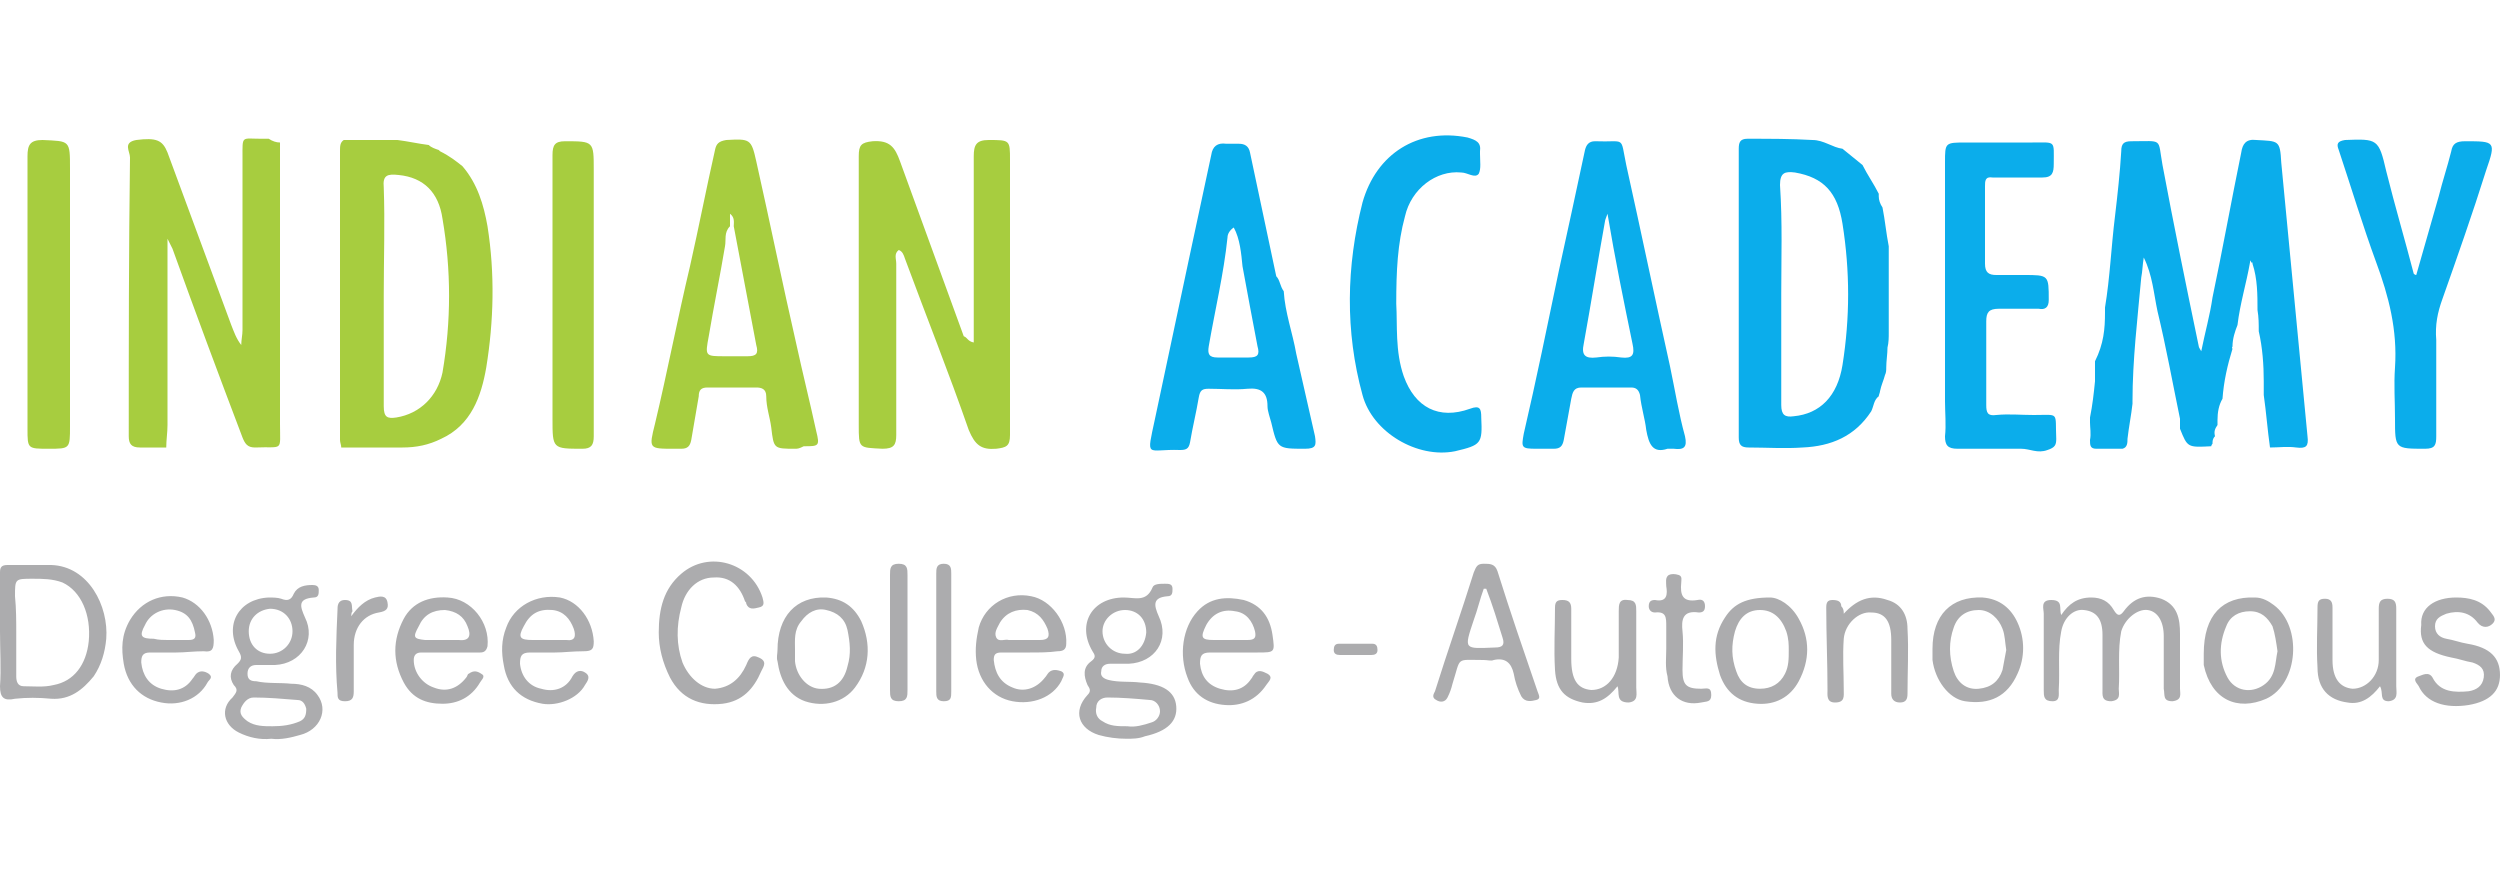
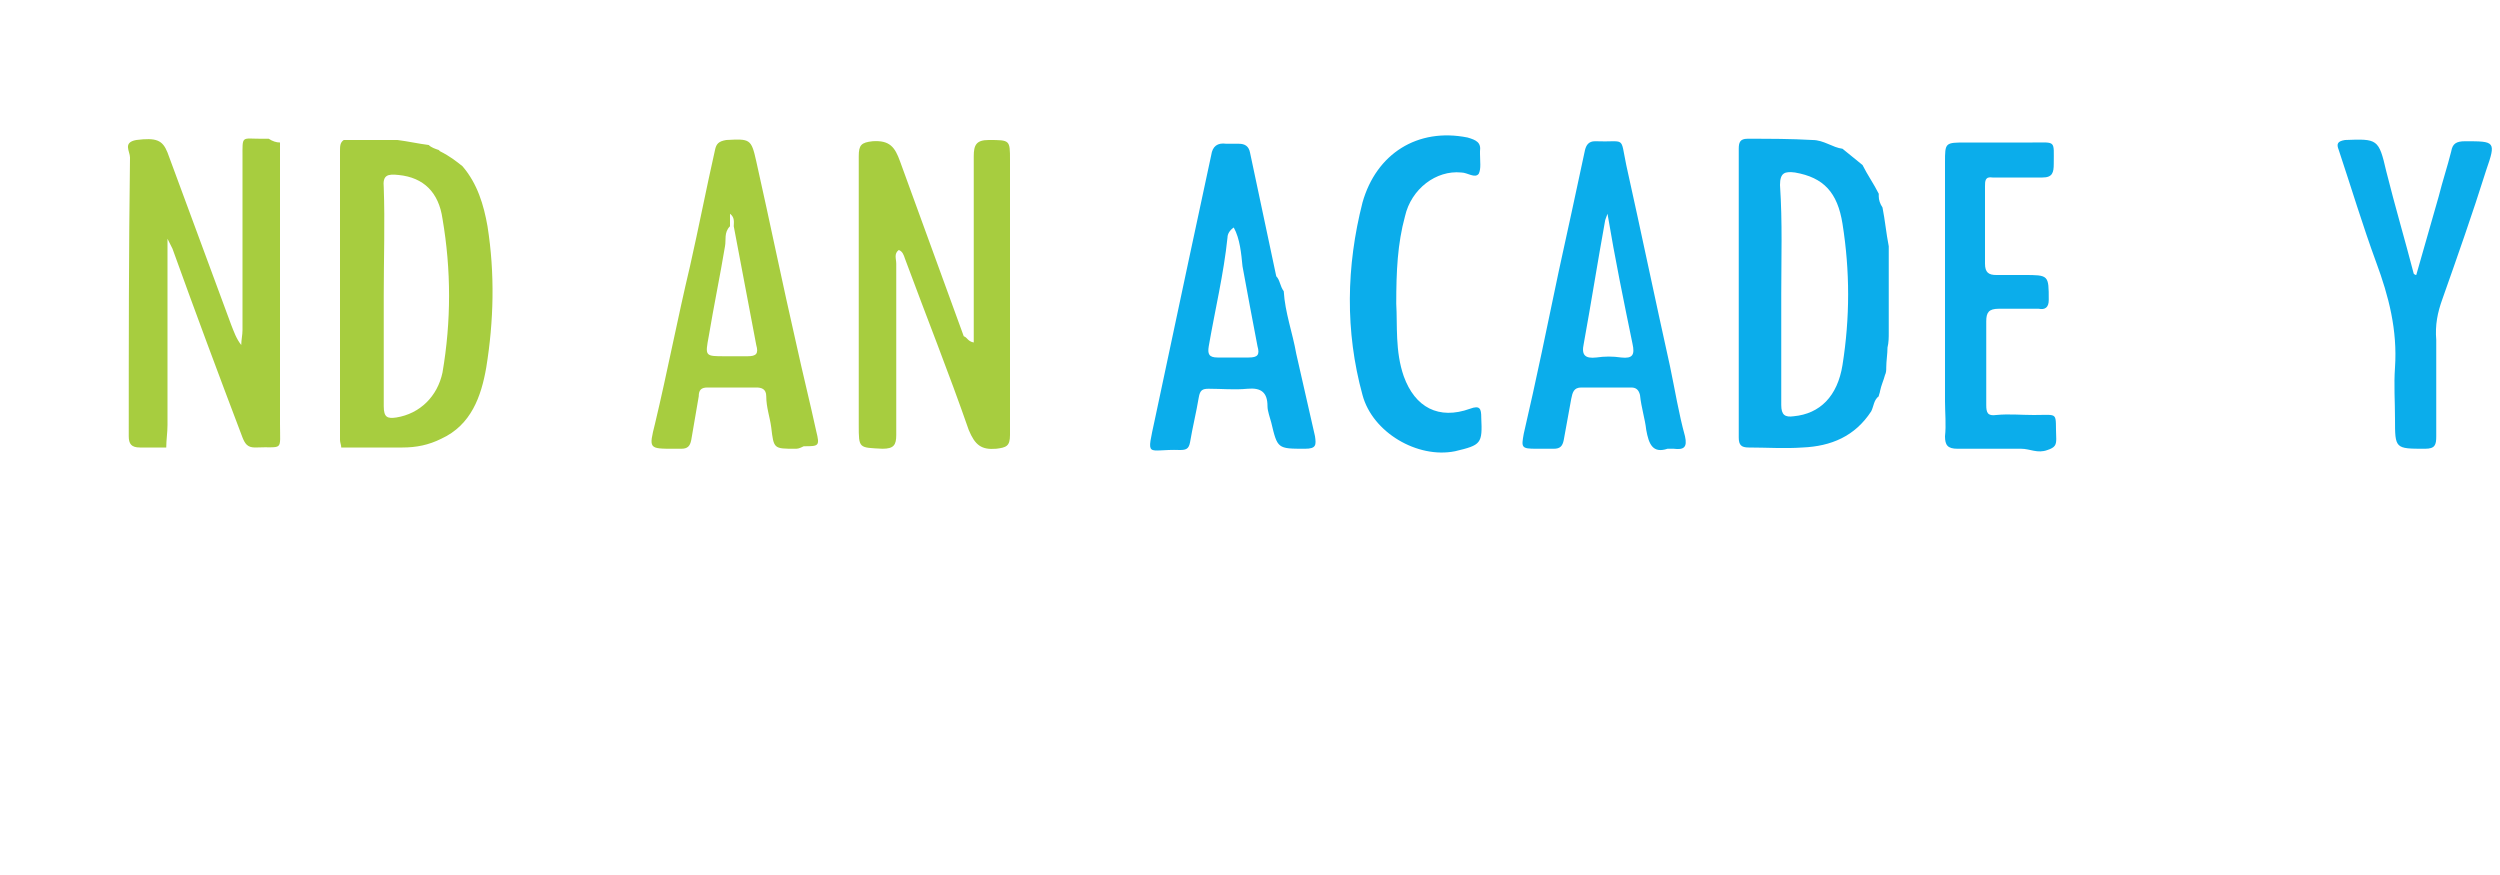
<svg xmlns="http://www.w3.org/2000/svg" version="1.1" id="Layer_1" x="0" y="0" viewBox="0 0 200 70" style="enable-background:new 0 0 200 70" xml:space="preserve">
  <style>.st0{fill:#0badeb}.st1{fill:#a7cd3f}.st2{fill:#acacae}</style>
-   <path class="st0" d="M168.4 25v-.4c.4-2.4.5-4.9.8-7.3.2-1.7.4-3.5.5-5.2 0-.6.2-.8.8-.8 2.6 0 2.1-.3 2.5 1.9.9 4.8 1.9 9.7 2.9 14.5 0 .1.1.2.2.4.3-1.5.7-2.9.9-4.3.8-3.8 1.5-7.7 2.3-11.6.1-.7.4-1.1 1.2-1 1.8.1 1.9 0 2 1.8l2.1 21.9c.1.8-.1 1-.9.9-.7-.1-1.4 0-2.1 0-.2-1.4-.3-2.8-.5-4.2v-1.1c0-1.3-.1-2.7-.4-4 0-.6 0-1.1-.1-1.7 0-1.2 0-2.5-.4-3.7V21h-.1c0-.1-.1-.1-.1-.2v.2c-.3 1.7-.8 3.3-1 5-.2.5-.4 1.1-.4 1.7 0 .1-.1.1 0 .2-.4 1.3-.7 2.6-.8 4-.3.5-.4 1.1-.4 1.7v.4c-.2.3-.3.5-.2.9-.2.2-.2.4-.2.6 0 0-.1.1-.1.2-1.9.1-1.9.1-2.5-1.4v-.8c-.6-2.9-1.1-5.7-1.8-8.6-.3-1.4-.4-2.9-1.1-4.3-.1.6-.1 1.1-.2 1.6-.3 3.3-.7 6.6-.7 9.9v.2c-.1.9-.3 1.9-.4 2.8 0 .3 0 .7-.4.8h-2.1c-.5 0-.5-.3-.5-.7.1-.5 0-1 0-1.4v-.4c.2-1 .3-1.9.4-2.9v-1.6c.7-1.4.8-2.6.8-3.9z" />
  <path class="st1" d="M22.4 11.4v22.5c0 2.3.3 1.8-2 1.9-.6 0-.8-.3-1-.8-1.9-5-3.8-10.1-5.6-15.1l-.4-.8V34c0 .6-.1 1.2-.1 1.8h-2.1c-.7 0-.9-.3-.9-.9 0-7.4 0-14.9.1-22.3 0-.5-.6-1.2.5-1.4 1.6-.2 2.1 0 2.5 1L18.5 26c.2.5.4 1.1.8 1.6 0-.4.1-.8.1-1.2V12.6c0-1.8-.1-1.5 1.5-1.5h.6c.3.2.6.3.9.3zM77.9 27.4V12.5c0-.9.2-1.3 1.2-1.3 1.7 0 1.7 0 1.7 1.6v22c0 .9-.3 1-1.1 1.1-1.2.1-1.7-.3-2.2-1.5-1.6-4.6-3.4-9.1-5.1-13.7-.1-.3-.2-.6-.5-.7-.4.3-.2.7-.2 1.1v13.7c0 .8-.2 1.1-1.1 1.1-1.9-.1-1.9 0-1.9-1.9V12.5c0-.9.2-1.1 1.1-1.2 1.4-.1 1.8.5 2.2 1.6 1.7 4.7 3.4 9.3 5.1 14 .3.1.3.4.8.5zM37 13.3c1.2 1.4 1.7 3.1 2 4.8.6 3.8.5 7.6-.1 11.3-.4 2.3-1.2 4.6-3.6 5.7-1 .5-2 .7-3.1.7h-4.9c0-.2-.1-.4-.1-.6V12.1c0-.4 0-.7.3-.9h4.3c.8.1 1.7.3 2.5.4.2.2.5.3.8.4l.1.1c.8.4 1.3.8 1.8 1.2zm-6.3 10.3v8.9c0 .9.3 1 1 .9 1.9-.3 3.3-1.7 3.7-3.6.7-4.1.7-8.2 0-12.3-.3-2.1-1.5-3.3-3.5-3.5-.9-.1-1.3 0-1.2 1 .1 2.8 0 5.7 0 8.6z" />
  <path class="st0" d="M150.9 29.4c0 .2 0 .4-.1.6-.1.4-.3.8-.4 1.3 0 .1-.1.3-.1.4-.4.3-.4.8-.6 1.2-1.3 2-3.2 2.8-5.5 2.9-1.4.1-2.9 0-4.3 0-.6 0-.8-.2-.8-.8V11.9c0-.5.1-.8.7-.8 1.7 0 3.5 0 5.2.1.9 0 1.6.6 2.4.7.5.4 1.1.9 1.6 1.3v-.1.1c.4.8.9 1.5 1.3 2.3v.2c0 .3.1.6.3.9.2 1 .3 2.1.5 3.1v6.9c0 .4 0 .8-.1 1.2 0 .5-.1 1.1-.1 1.6zm-8.4-5.9v8.9c0 .8.3 1 1 .9 2.1-.2 3.5-1.6 3.9-4.1.6-3.8.6-7.5 0-11.3-.4-2.5-1.5-3.7-3.8-4.1-.8-.1-1.2 0-1.2 1 .2 3 .1 5.9.1 8.7zM102.7 23.3c.1 1.7.7 3.3 1 5l1.5 6.6c.1.7.1 1-.8 1-2.2 0-2.2 0-2.7-2.1-.1-.4-.3-.9-.3-1.3 0-1.1-.5-1.5-1.6-1.4-1 .1-2.1 0-3.1 0-.5 0-.7.1-.8.7-.2 1.2-.5 2.4-.7 3.6-.1.5-.3.6-.8.6-2.7-.1-2.7.8-2-2.5.9-4.2 1.8-8.5 2.7-12.7l1.8-8.4c.1-.7.5-1 1.2-.9h1c.5 0 .8.2.9.7l2.1 9.9c.3.3.3.8.6 1.2zm-4-5.1c-.3.2-.5.5-.5.8-.3 2.9-1 5.8-1.5 8.7-.1.6 0 .9.7.9h2.5c.7 0 .9-.2.7-.9-.4-2.1-.8-4.2-1.2-6.4-.1-1-.2-2.2-.7-3.1zM133.4 35.9c-1.2.4-1.5-.4-1.7-1.5-.1-.9-.4-1.8-.5-2.8-.1-.4-.3-.6-.7-.6h-4c-.6 0-.7.4-.8.9l-.6 3.3c-.1.5-.3.7-.8.7h-1.4c-1.2 0-1.2-.1-1-1.2 1-4.3 1.9-8.7 2.8-13 .7-3.2 1.4-6.4 2.1-9.7.1-.4.3-.7.8-.7 2.5.1 2-.5 2.5 1.9 1.2 5.4 2.3 10.7 3.5 16.1.4 1.9.7 3.8 1.2 5.6.2.9-.1 1.1-.9 1h-.5zm-4.8-18.8c-.1.3-.2.5-.2.6-.6 3.3-1.1 6.5-1.7 9.8-.2.9.1 1.2 1 1.1.7-.1 1.3-.1 2 0 .9.1 1.1-.2.9-1.1-.7-3.4-1.4-6.8-2-10.4z" />
  <path class="st1" d="M63.6 35.9c-1.7 0-1.7 0-1.9-1.7-.1-.8-.4-1.6-.4-2.5 0-.6-.4-.7-.8-.7h-3.9c-.5 0-.7.2-.7.7-.2 1.2-.4 2.3-.6 3.5-.1.5-.3.7-.8.7h-.6c-2 0-2 0-1.5-2 1-4.2 1.8-8.4 2.8-12.6.7-3.1 1.3-6.2 2-9.3.1-.5.3-.7.9-.8 1.9-.1 2-.1 2.4 1.7 1.1 4.9 2.1 9.8 3.2 14.6.5 2.3 1.1 4.7 1.6 7 .3 1.2.2 1.2-1 1.2-.4.2-.5.2-.7.2zm-5.2-17.8c-.5.5-.3 1.1-.4 1.6-.4 2.4-.9 4.8-1.3 7.2-.3 1.6-.3 1.6 1.3 1.6h1.8c.7 0 .9-.2.7-.9-.6-3.2-1.2-6.3-1.8-9.5 0-.3.1-.7-.3-1v1z" />
  <path class="st0" d="M163.4 14.2h-4c-.6-.1-.6.3-.6.7v6.2c0 .7.3.9.9.9h2.2c2 0 2 0 2 2 0 .6-.3.8-.8.7h-3.2c-.8 0-1 .3-1 1v6.7c0 .6.1.9.8.8 1-.1 2 0 3 0 2.1 0 1.7-.3 1.8 1.9 0 .5-.1.7-.7.9-.8.3-1.4-.1-2.1-.1h-5.1c-.8 0-1-.3-1-1 .1-.9 0-1.9 0-2.8V13c0-1.6 0-1.6 1.7-1.6h5.3c1.9 0 1.7-.2 1.7 1.7 0 .7-.1 1.1-.9 1.1zM193.3 22l1.8-6.3c.3-1.2.7-2.4 1-3.6.1-.6.4-.8 1.1-.8 2.4 0 2.5 0 1.7 2.3-1.1 3.5-2.3 6.9-3.5 10.3-.4 1.1-.6 2.1-.5 3.3v7.7c0 .7-.1 1-.9 1-2.4 0-2.4 0-2.4-2.4 0-1.4-.1-2.7 0-4.1.2-3-.5-5.7-1.5-8.4-1.1-3-2-6-3-9-.2-.5-.1-.7.5-.8 2.6-.1 2.7-.1 3.3 2.5.7 2.8 1.5 5.5 2.2 8.2.1.1.2.1.2.1zM111.7 24.3c.1 1.7-.1 3.8.6 5.8.9 2.5 2.8 3.5 5.3 2.6.8-.3.9 0 .9.7.1 2.1 0 2.2-2.1 2.7-3 .6-6.6-1.5-7.4-4.5-1.4-5.1-1.3-10.3 0-15.4 1.1-3.9 4.4-6 8.4-5.2.7.2 1.1.4 1 1.1v.2c0 .6.1 1.2-.1 1.6-.3.4-.9-.1-1.4-.1-2-.2-4 1.3-4.5 3.5-.6 2.2-.7 4.4-.7 7z" />
-   <path class="st1" d="M2.2 23.6V12.5c0-.9.2-1.3 1.2-1.3 2.2.1 2.2 0 2.2 2.3v20.6c0 1.8 0 1.8-1.7 1.8s-1.7 0-1.7-1.6V23.6zM47.5 23.5v11.4c0 .7-.2 1-.9 1-2.4 0-2.4 0-2.4-2.4V12.4c0-.8.2-1.1 1-1.1 2.3 0 2.3 0 2.3 2.3v9.9z" />
-   <path class="st2" d="M21.7 59.1c-.9.1-1.8-.1-2.6-.5-1.2-.6-1.5-1.9-.5-2.8.3-.4.5-.6.1-1-.4-.6-.3-1.2.3-1.7.3-.3.4-.5.1-1-1.2-2.1 0-4.2 2.4-4.3.3 0 .7 0 1 .1.5.2.8.1 1-.4.3-.6.9-.7 1.5-.7.3 0 .5.1.5.4 0 .3 0 .6-.4.6-1.3.1-1.1.7-.7 1.6.9 1.8-.3 3.7-2.4 3.8h-1.5c-.4 0-.7.2-.7.7 0 .5.3.6.7.6.9.2 1.9.1 2.8.2.8 0 1.6.2 2.1.9.9 1.2.2 2.8-1.4 3.2-.7.2-1.5.4-2.3.3zm.1-1c.8 0 1.5-.1 2.2-.4.4-.2.5-.5.5-1-.1-.4-.3-.7-.7-.7-1.2-.1-2.4-.2-3.5-.2-.5 0-.8.4-1 .8-.2.5.1.8.5 1.1.6.4 1.3.4 2 .4zm-1.9-7.6c0 1.1.7 1.8 1.7 1.8s1.8-.8 1.8-1.8-.7-1.8-1.8-1.8c-1 .1-1.7.8-1.7 1.8zM90.1 59.1c-.7 0-1.5-.1-2.2-.3-1.6-.5-2.1-1.9-.9-3.2.3-.3.2-.5 0-.8-.3-.7-.4-1.4.3-1.9.4-.3.3-.5.1-.8-1.3-2.2 0-4.3 2.5-4.3.9 0 1.8.4 2.3-.8.1-.3.6-.3 1-.3.3 0 .6 0 .6.4 0 .3 0 .6-.4.6-1.2.1-1.1.7-.7 1.6.9 1.9-.3 3.7-2.4 3.8h-1.5c-.4 0-.7.2-.7.6-.1.4.2.6.6.7.8.2 1.7.1 2.5.2 1.8.1 2.8.7 2.9 1.9.1 1.2-.7 2-2.5 2.4-.5.2-1 .2-1.5.2zm.1-1c.6.1 1.3-.1 1.9-.3.4-.1.7-.5.7-.9 0-.5-.4-.9-.8-.9-1.1-.1-2.3-.2-3.4-.2-.5 0-.9.3-.9.8-.1.5.1.9.5 1.1.6.4 1.2.4 2 .4zm1.5-7.5c0-1.1-.7-1.8-1.7-1.8s-1.8.8-1.8 1.7c0 1 .8 1.8 1.8 1.8.9.1 1.6-.6 1.7-1.7zM0 50.5v-4.7c0-.4.1-.6.6-.6h3.5c3 .1 4.6 3.3 4.4 5.9-.1 1.1-.4 2.1-1 3-.9 1.1-1.9 1.9-3.4 1.8-1-.1-2-.1-2.9 0-.9.2-1.2-.1-1.2-1 .1-1.4 0-2.9 0-4.4zm1.3.2v3.4c0 .4.1.8.6.8.8 0 1.6.1 2.4-.1 1.6-.3 2.6-1.6 2.8-3.5.2-2.1-.6-4-2.1-4.7-.8-.3-1.6-.3-2.4-.3-1.4 0-1.4 0-1.4 1.4.1 1 .1 2 .1 3zM164.9 49.2c.6-.9 1.3-1.4 2.4-1.4.8 0 1.4.3 1.8 1 .3.5.5.5.8.1.8-1.1 1.8-1.4 3-1 1.3.5 1.5 1.6 1.5 2.8v4.4c0 .4.2.9-.6 1-.8 0-.6-.5-.7-1v-4.2c0-1.2-.5-2-1.3-2.1-.8-.1-1.8.7-2.1 1.7-.3 1.5-.1 3.1-.2 4.6 0 .4.2.9-.6 1-.8 0-.7-.5-.7-1v-4.3c0-1.3-.5-1.9-1.5-2-.8-.1-1.6.6-1.8 1.7-.3 1.5-.1 3.1-.2 4.7 0 .4.1.9-.5.9-.7 0-.7-.4-.7-.9v-6.1c0-.4-.3-1.1.6-1.1 1 0 .6.7.8 1.2zM52.7 50.6c0-1.9.4-3.5 1.8-4.7 2.2-1.9 5.6-.9 6.5 1.9.1.4.2.7-.3.8-.4.1-.8.2-1-.3 0-.1 0-.1-.1-.2-.4-1.2-1.2-2-2.5-1.9-1.3 0-2.3 1-2.6 2.4-.4 1.5-.4 3 .1 4.4.5 1.2 1.5 2.1 2.6 2.1 1.2-.1 2-.8 2.5-1.9.2-.5.4-.9 1-.6.7.3.4.7.2 1.1-.6 1.4-1.5 2.4-3.1 2.6-1.8.2-3.3-.4-4.2-2.1-.6-1.2-.9-2.4-.9-3.6zM118.7 52.8c-2.3 0-1.8-.3-2.5 1.9-.1.4-.2.7-.4 1.1-.2.4-.6.4-.9.2-.4-.2-.2-.5-.1-.7 1-3.2 2.1-6.3 3.1-9.5.2-.5.3-.7.8-.7s.9 0 1.1.6c1 3.2 2.1 6.4 3.2 9.6.1.3.3.6-.1.7-.4.1-.9.2-1.2-.3-.3-.6-.5-1.2-.6-1.8-.2-.9-.7-1.3-1.6-1.1-.2.1-.5 0-.8 0zm.2-5.7h-.2c-.3.8-.5 1.7-.8 2.5-.8 2.4-.8 2.3 1.7 2.2.6 0 .8-.2.6-.8-.4-1.3-.8-2.6-1.3-3.9zM82.4 52.2h-2.3c-.5 0-.6.2-.6.6.1 1 .5 1.8 1.5 2.2.9.4 1.9.1 2.6-.8.1-.1.2-.3.3-.4.3-.3.7-.2 1-.1.4.2.1.5 0 .8-.7 1.3-2.3 1.9-3.9 1.6-1.6-.3-2.7-1.6-2.9-3.3-.1-.9 0-1.7.2-2.6.5-1.8 2.3-2.9 4.2-2.5 1.6.3 2.9 2.1 2.8 3.8 0 .5-.3.6-.7.6-.7.1-1.5.1-2.2.1zm-.8-1h1.6c.7 0 .8-.3.6-.9-.3-.7-.7-1.3-1.6-1.5-.9-.1-1.7.2-2.2 1-.2.4-.5.8-.3 1.2.2.4.7.1 1 .2h.9zM36 52.2h-2.3c-.4 0-.6.2-.6.6 0 1 .7 1.9 1.6 2.2 1 .4 1.9.1 2.6-.8.1-.1.1-.3.2-.3.4-.3.7-.2 1 0 .4.2 0 .5-.1.7-.7 1.2-1.8 1.7-3 1.7-1.3 0-2.4-.4-3.1-1.7-.9-1.7-.9-3.4 0-5.1.7-1.3 2-1.8 3.5-1.7 1.9.1 3.4 2 3.2 3.9-.1.4-.3.5-.6.5H36zm-.8-1h1.5c.9.1 1-.4.7-1.1-.3-.8-.9-1.2-1.8-1.3-1 0-1.7.4-2.1 1.3-.5.9-.4 1 .5 1.1h1.2zM98.9 52.2h-2.1c-.7 0-.8.3-.8.9.1 1 .6 1.7 1.6 2 1 .3 1.9.1 2.5-.8.1-.1.1-.2.2-.3.3-.5.7-.3 1.1-.1.5.3.1.6-.1.9-.8 1.2-2 1.7-3.3 1.6-1.4-.1-2.5-.8-3-2.2-.7-1.8-.4-4 .8-5.3 1-1.1 2.3-1.2 3.7-.9 1.4.4 2.1 1.4 2.3 2.8.2 1.4.2 1.4-1.2 1.4h-1.7zm-.7-1h1.6c.6 0 .7-.2.6-.7-.2-.8-.7-1.5-1.6-1.6-1-.2-1.8.2-2.3 1.1-.5 1-.4 1.2.6 1.2h1.1zM44.4 52.2h-2c-.7 0-.8.3-.8.9.1 1 .7 1.8 1.7 2 1 .3 2 0 2.5-1 .3-.5.7-.5 1-.3.5.3.2.7 0 1-.6 1.1-2.2 1.7-3.4 1.5-1.7-.3-2.8-1.3-3.1-3.1-.2-1-.2-2 .2-3 .6-1.7 2.4-2.7 4.3-2.4 1.5.3 2.6 1.8 2.7 3.5 0 .6-.1.8-.8.8-.9 0-1.6.1-2.3.1zm-.6-1h1.5c.7.1.8-.3.6-.9-.3-.8-.8-1.4-1.7-1.5-1.1-.1-1.8.3-2.3 1.3-.5.9-.3 1.1.7 1.1h1.2zM14.1 52.2H12c-.6 0-.7.3-.7.8.1 1 .6 1.8 1.6 2.1 1 .3 1.9.1 2.5-.8.1-.1.2-.3.3-.4.3-.3.7-.2 1 0 .4.3 0 .5-.1.7-.7 1.3-2.2 1.9-3.7 1.6-1.6-.3-2.7-1.4-3-3.1-.2-1.2-.2-2.3.5-3.5.9-1.5 2.5-2.2 4.2-1.8 1.4.4 2.4 1.8 2.5 3.4 0 .7-.1 1-.8.9-.8 0-1.5.1-2.2.1zm-.7-1h1.7c.5 0 .6-.2.5-.6-.2-1-.6-1.6-1.6-1.8-1-.2-2 .3-2.4 1.2-.5.9-.3 1.1.7 1.1.4.1.8.1 1.1.1zM196.5 47.8c1 0 2 .2 2.7 1.1.2.3.6.6.2 1-.3.3-.8.4-1.2-.1-.6-.8-1.5-1-2.5-.7-.5.2-.9.4-.9 1s.4.9.9 1c.6.1 1.1.3 1.7.4 1.8.3 2.6 1.1 2.6 2.5 0 1.3-.8 2.1-2.5 2.4-1.9.3-3.4-.2-4-1.5-.1-.2-.6-.6 0-.8.3-.1.8-.4 1.1.1.6 1.2 1.8 1.2 2.9 1.1.6-.1 1.1-.4 1.2-1.1.1-.7-.3-1-.9-1.2-.6-.1-1.1-.3-1.7-.4-1.9-.4-2.6-1.1-2.4-2.6-.1-1.4 1.1-2.2 2.8-2.2zM154.6 51.9c0-2.7 1.5-4.2 4-4.1 1.4.1 2.3.9 2.8 2 .6 1.3.6 2.8 0 4.1-.8 1.8-2.2 2.5-4.2 2.2-1.3-.2-2.4-1.7-2.6-3.3v-.9zm5.9.1c-.1-.6-.1-1.2-.3-1.7-.3-.8-1-1.5-1.9-1.5-1 0-1.7.5-2 1.4-.4 1.1-.4 2.3 0 3.5.3.9 1 1.5 2 1.4 1-.1 1.6-.6 1.9-1.5.1-.5.2-1.1.3-1.6zM62.2 52c0-2.7 1.5-4.3 3.9-4.2 1.3.1 2.2.7 2.8 1.9.8 1.8.7 3.7-.5 5.3-.9 1.2-2.5 1.6-4 1.1-1.4-.5-2-1.8-2.2-3.2-.1-.3 0-.6 0-.9zm1.4 0v.9c.1 1.1.9 2.1 1.9 2.2 1.2.1 2-.5 2.3-1.8.3-1 .2-1.9 0-2.9-.2-.9-.8-1.4-1.7-1.6-.8-.2-1.5.2-2 .9-.6.7-.5 1.5-.5 2.3zM141.6 47.8c.7 0 1.7.6 2.3 1.7.9 1.6.9 3.3 0 5-.7 1.3-1.9 1.9-3.3 1.8-1.5-.1-2.5-.9-3-2.3-.5-1.6-.6-3.1.4-4.6.7-1.1 1.7-1.6 3.6-1.6zm1.5 4.2c0-.4 0-.9-.2-1.5-.4-1.1-1.1-1.7-2.1-1.7-1.1 0-1.7.7-2 1.7-.3 1.1-.3 2.1.1 3.2.3.9.9 1.4 1.9 1.4.9 0 1.6-.4 2-1.2.3-.6.3-1.2.3-1.9zM176.3 52.3c0-3.1 1.5-4.6 4.1-4.5.6 0 1.1.3 1.5.6 2.3 1.7 2 6.3-.6 7.5-2.3 1-4.4.1-5-2.7v-.9zm5.9-.2c-.1-.7-.2-1.4-.4-2-.4-.7-.9-1.2-1.8-1.2s-1.6.4-1.9 1.2c-.6 1.4-.6 2.8.1 4.1.6 1.1 1.9 1.3 2.9.6 1-.7.9-1.8 1.1-2.7zM129.4 54.9c-.8 1-1.6 1.5-2.8 1.3-1.4-.3-2.1-1-2.2-2.6-.1-1.7 0-3.3 0-5 0-.5.2-.6.6-.6.5 0 .7.2.7.7v4c0 1.7.5 2.4 1.6 2.5 1.2 0 2.1-1 2.2-2.6v-3.7c0-.5 0-1 .7-.9.7 0 .7.4.7.9V55c0 .5.2 1.1-.6 1.2-1.1 0-.7-.8-.9-1.3zM190.4 54.9c-.7.9-1.5 1.5-2.6 1.3-1.5-.2-2.4-1.1-2.4-2.8-.1-1.6 0-3.2 0-4.8 0-.5.1-.7.6-.7s.6.3.6.7v4.2c0 1.5.6 2.2 1.6 2.3 1.1 0 2.1-1 2.1-2.3v-4.1c0-.5.1-.8.7-.8s.7.3.7.8v6.2c0 .5.2 1.1-.6 1.2-.8 0-.4-.7-.7-1.2zM147.5 49.1c1-1.1 2.1-1.6 3.5-1.1 1.1.3 1.6 1.2 1.6 2.3.1 1.7 0 3.5 0 5.2 0 .4-.1.7-.6.7s-.7-.3-.7-.7v-4.3c0-1.5-.5-2.2-1.6-2.2-1-.1-2.1.9-2.2 2.1-.1 1.4 0 2.7 0 4.1 0 .5.1 1-.7 1-.7 0-.6-.6-.6-1 0-2.2-.1-4.4-.1-6.6 0-.4.1-.6.5-.6s.7.1.7.5c.2.2.2.4.2.6zM133.3 51.9v-1.8c0-.7 0-1.2-.9-1.1-.3 0-.5-.2-.5-.5 0-.4.2-.5.5-.5 1 .2 1-.5.9-1.1 0-.3-.1-.7.2-.9.2-.1.5-.1.8 0 .3.1.2.4.2.6-.1 1 .1 1.6 1.3 1.4.4-.1.6.1.6.5s-.2.5-.5.5c-1.3-.2-1.4.6-1.3 1.5.1 1 0 2.1 0 3.1 0 1.2.3 1.5 1.5 1.5.4 0 .8-.2.8.5 0 .6-.4.5-.8.6-1.5.3-2.6-.5-2.7-2.1-.2-.7-.1-1.5-.1-2.2zM71.2 50.6V46c0-.5 0-.9.7-.9s.7.4.7.9v9.2c0 .5 0 .9-.7.9s-.7-.4-.7-.9v-4.6zM28.1 49.3c.5-.7 1.1-1.3 1.9-1.5.4-.1.9-.2 1 .4.1.5-.1.7-.7.8-1.2.2-2 1.2-2 2.6v3.7c0 .5-.1.8-.7.8s-.6-.3-.6-.7c-.2-2.2-.1-4.4 0-6.6 0-.3 0-.8.6-.8.7 0 .5.5.6.9-.1.1-.1.3-.1.4zM74.9 50.6v-4.7c0-.4 0-.8.6-.8s.6.4.6.8v9.4c0 .5 0 .8-.6.8s-.6-.4-.6-.8v-4.7zM108.4 52.4h-1.2c-.3 0-.5-.1-.5-.4 0-.3.1-.5.4-.5h2.7c.3 0 .4.2.4.5s-.2.4-.5.4h-1.3z" />
</svg>